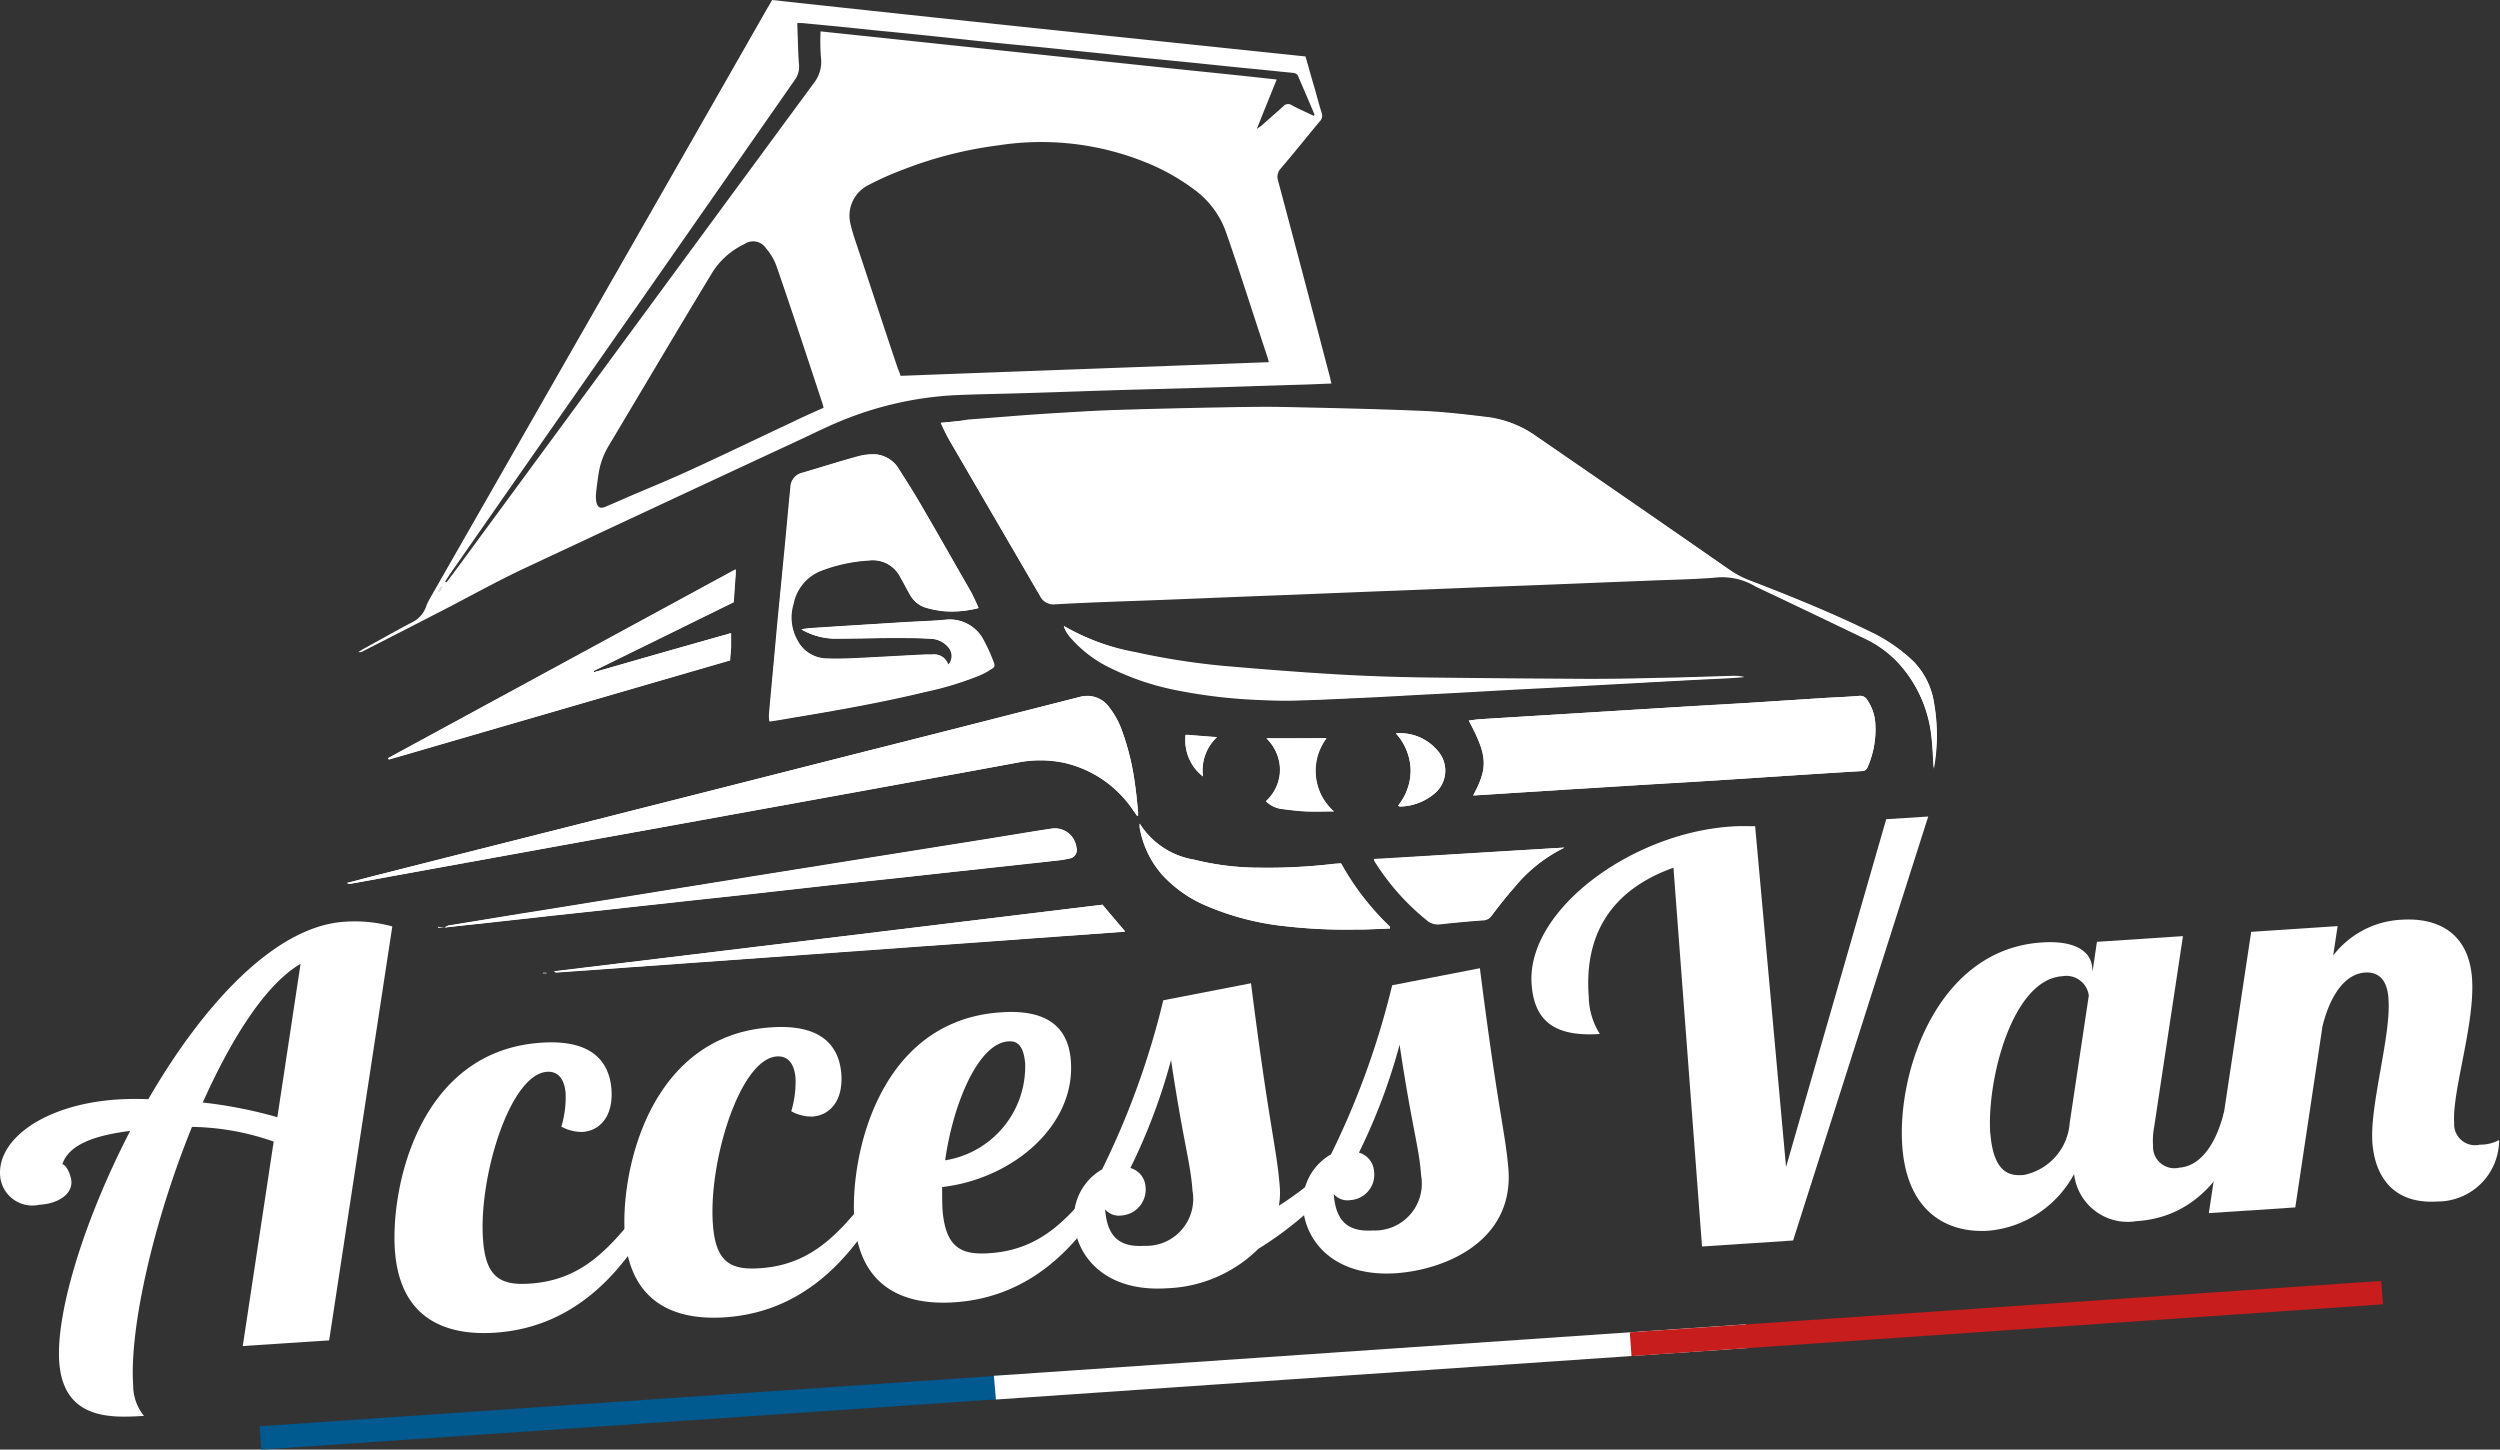
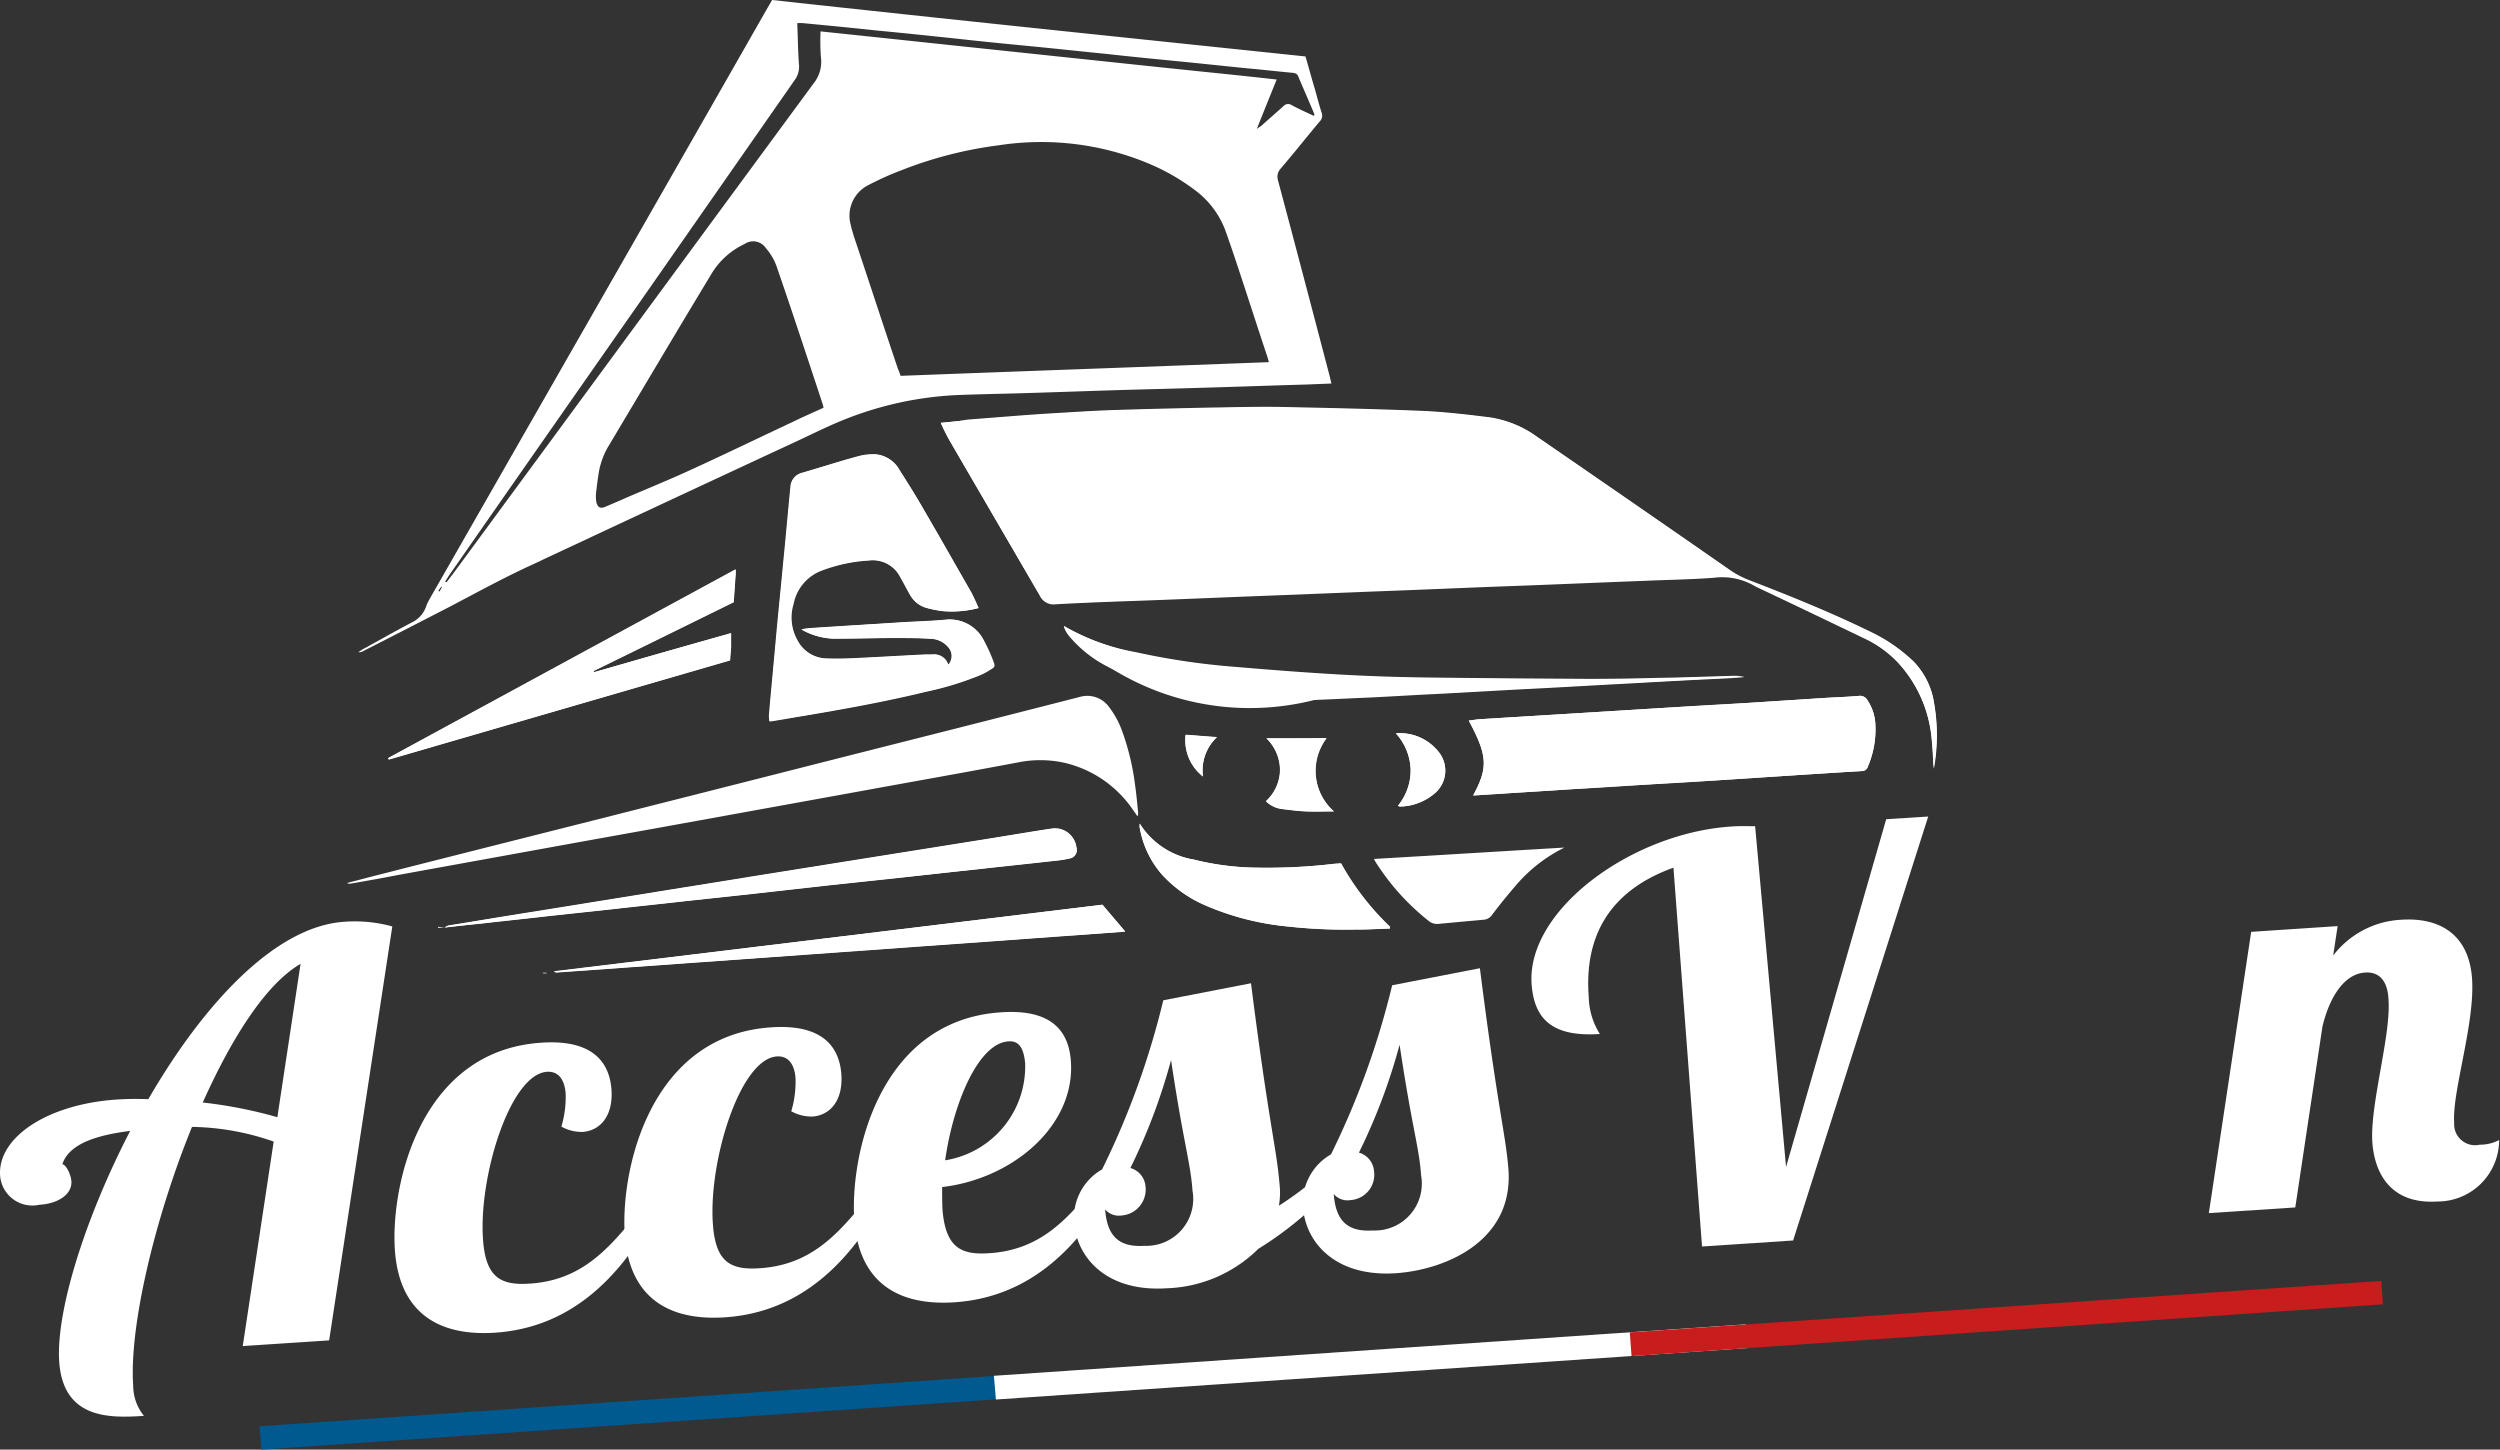
<svg xmlns="http://www.w3.org/2000/svg" width="141.719" height="82.176" viewBox="0 0 141.719 82.176">
  <rect x="0" y="0" width="141.719" height="82.176" fill="#333333" stroke="none" />
  <g id="Frame" transform="translate(278.312 14.322)">
    <rect id="Frame-2" data-name="Frame" width="141.685" height="81.994" transform="translate(-278.278 -14.297)" fill="none" />
    <g id="Group" transform="translate(-258.644 -14.322)">
      <path id="Vector" d="M5.163,29.531v-.057a2.347,2.347,0,0,0,.362.038c.1-.038.152-.095.248-.095,1.562-.265,3.105-.511,4.668-.758,2.153-.341,4.325-.7,6.478-1.042,1.943-.322,3.906-.625,5.868-.947l6.4-1.023,6.4-1.023c1.315-.208,2.648-.436,3.982-.644l.381-.057A1.247,1.247,0,0,1,41.361,25a.492.492,0,0,1-.381.606,6.225,6.225,0,0,1-.857.133c-1.486.17-2.991.322-4.477.492-1.505.152-3.01.322-4.515.492l-3.753.4-4.553.511-3.715.4c-1.315.152-2.629.284-3.944.436l-3.715.4c-1.3.152-2.61.284-3.906.436-.686.057-1.353.133-2.019.208a2.2,2.2,0,0,1-.362.019ZM35.169.725C36.694.611,38.2.479,39.7.384c1.315-.076,2.648-.17,3.963-.208C45.4.119,47.153.081,48.887.043c1.334-.019,2.667-.057,4-.038,2.724.057,5.43.114,8.135.227,1.257.057,2.5.208,3.753.36a6.178,6.178,0,0,1,2.686,1.1q5.458,3.75,10.879,7.519a5.446,5.446,0,0,0,1.276.663c2.305.89,4.591,1.818,6.8,2.9a9.215,9.215,0,0,1,2.4,1.667,4.343,4.343,0,0,1,1.143,2.348,10.465,10.465,0,0,1-.019,3.693c-.038-.625-.057-1.155-.114-1.7a7.4,7.4,0,0,0-1.905-4.3,6.313,6.313,0,0,0-1.867-1.364C84,12.126,81.96,11.16,79.9,10.175c-.038-.019-.057-.019-.076-.038a3.542,3.542,0,0,0-2.362-.492c-1.276.114-2.572.114-3.848.17-2.534.095-5.087.208-7.621.3s-5.087.208-7.621.3l-5.716.227c-2.534.095-5.087.208-7.621.3-1.638.076-3.277.133-4.915.208a.833.833,0,0,1-.838-.455c-1.7-2.917-3.41-5.852-5.106-8.769-.171-.3-.324-.644-.514-1.023C34.2.857,34.693.82,35.169.725ZM33.855,11.577a5.938,5.938,0,0,1-1.01-.189,1.619,1.619,0,0,1-.972-.8c-.171-.3-.324-.606-.5-.909a1.766,1.766,0,0,0-1.81-.985,8.96,8.96,0,0,0-2.82.625,2.532,2.532,0,0,0-1.467,1.837,2.684,2.684,0,0,0,.229,2.064,1.956,1.956,0,0,0,1.715,1.042c.648.019,1.3,0,1.943-.038,1.2-.057,2.42-.133,3.62-.189h.381a.809.809,0,0,1,.857.492c0,.019.019.038.038.057s.019.019.038.019a.75.75,0,0,0-.038-1,1.393,1.393,0,0,0-1.048-.473c-.667-.038-1.353-.038-2.019-.038-1.143.019-2.305.038-3.467.038a3.841,3.841,0,0,1-1.772-.511,2.294,2.294,0,0,1,.457-.076c1.7-.114,3.372-.208,5.068-.322.857-.057,1.734-.076,2.591-.152a2.127,2.127,0,0,1,2.191,1.155A9.273,9.273,0,0,1,36.6,14.4c.114.265.1.322-.171.492a4.933,4.933,0,0,1-.7.36,19.658,19.658,0,0,1-2.953.89c-2.324.549-4.668.985-7.03,1.383-.591.095-1.181.189-1.81.3,0-.133-.019-.227-.019-.341.133-1.534.286-3.068.419-4.6.133-1.439.286-2.9.419-4.337.133-1.326.248-2.67.381-4a.867.867,0,0,1,.667-.814c1.048-.3,2.1-.644,3.144-.928a3.241,3.241,0,0,1,1.048-.114,1.71,1.71,0,0,1,1.315.89c.476.758.953,1.515,1.391,2.273.914,1.553,1.791,3.106,2.686,4.678a7.564,7.564,0,0,1,.419.871,5.725,5.725,0,0,1-1.943.17Zm29.74,6.212c.21-.038.4-.057.591-.076l5.525-.341,5.525-.341c1.391-.076,2.8-.152,4.191-.246l4.382-.284c.629-.038,1.276-.057,1.905-.114a.475.475,0,0,1,.476.246,2.6,2.6,0,0,1,.438,1.212,5.334,5.334,0,0,1-.419,2.557.366.366,0,0,1-.343.246c-1.315.076-2.61.17-3.925.246l-4.344.284c-1.353.076-2.724.152-4.077.246-1.429.076-2.877.17-4.306.265-1.372.095-2.743.17-4.115.265-.4.019-.819.057-1.257.076.857-1.591.819-2.235-.248-4.242ZM44.581,22.883a6.462,6.462,0,0,0-3.925-2.708,6.376,6.376,0,0,0-2.61-.019c-2.9.549-5.811,1.061-8.707,1.591l-9.373,1.7c-3.01.549-6,1.08-9.011,1.629-2.705.492-5.43.985-8.135,1.477-.857.17-1.734.322-2.591.473A.33.33,0,0,1,0,26.993c.61-.152,1.219-.322,1.829-.473,5.049-1.288,10.116-2.557,15.184-3.845,4.725-1.193,9.469-2.405,14.194-3.6q5.173-1.307,10.345-2.632a1.515,1.515,0,0,1,1.658.587,4.988,4.988,0,0,1,.724,1.326,14.046,14.046,0,0,1,.743,3.087c.076.511.114,1,.171,1.515v.208c-.019,0-.038.019-.057.019-.076-.114-.133-.208-.21-.3Zm-22.8-10.038v.776c-.019.227-.038.473-.057.758Q12.031,17.192,2.381,20c-.019-.019-.019-.057-.038-.076q9.831-5.341,19.7-10.7v.227c-.038.53-.076,1.08-.114,1.629-2.667,1.307-5.3,2.614-7.945,3.9.019.019.019.038.038.057,2.572-.739,5.144-1.477,7.754-2.2Zm22.9,1.1a43.239,43.239,0,0,0,5.62.833c1.981.17,3.963.322,5.944.436,1.7.095,3.41.152,5.106.17,2.991.038,5.982.057,8.973.076,1.334,0,2.667-.038,4-.057l4.153-.114a4.639,4.639,0,0,1,.724.038c-.514.038-1.029.076-1.543.095-1.677.076-3.353.17-5.03.265-1.848.095-3.677.208-5.525.3s-3.677.208-5.525.3c-1.181.057-2.362.133-3.544.189-1.353.057-2.724.133-4.077.17-.838.038-1.677,0-2.515-.038a29.487,29.487,0,0,1-4.268-.511,15.049,15.049,0,0,1-4.191-1.439,6.925,6.925,0,0,1-1.905-1.5,1.955,1.955,0,0,1-.438-.739,12.92,12.92,0,0,0,4.039,1.515Zm12.65,15.681a31.418,31.418,0,0,1-4-.17,15.791,15.791,0,0,1-4.744-1.231,7.043,7.043,0,0,1-2.362-1.7,5.2,5.2,0,0,1-1.276-2.708v-.189a4.5,4.5,0,0,0,3.086,2.045,15.213,15.213,0,0,0,3.582.455,35.579,35.579,0,0,0,4.268-.208c.152-.019.3-.019.476-.038a15.072,15.072,0,0,0,2.782,3.6.17.17,0,0,0-.019.095c-.61.019-1.219.057-1.791.057ZM44.1,29.739h0l-.019.019Q28,30.923,11.926,32.069a.231.231,0,0,1-.191-.057q15.546-1.9,31.092-3.788c.438.511.838,1,1.276,1.515Zm22.119-2.557c-.457.53-.9,1.08-1.315,1.629a.616.616,0,0,1-.476.265c-.838.076-1.657.151-2.477.227a.782.782,0,0,1-.667-.189,13.391,13.391,0,0,1-2.839-3.106,2.817,2.817,0,0,1-.229-.379c3.639-.208,7.221-.436,10.8-.644a8.68,8.68,0,0,0-2.8,2.2ZM55.517,18.774a3.064,3.064,0,0,0,.419,4.148c-.552,0-1.067.019-1.581,0-.457-.019-.9-.076-1.334-.133a1.7,1.7,0,0,1-.934-.436,2.421,2.421,0,0,0,.8-1.742,2.484,2.484,0,0,0-.762-1.818c1.162,0,2.267,0,3.391-.019Zm6.344.758a1.688,1.688,0,0,1-.229,2.405,3.093,3.093,0,0,1-1.924.72c-.019.019-.057-.019-.133-.038a3.143,3.143,0,0,0,.724-2.064,3.212,3.212,0,0,0-.838-2.045,2.789,2.789,0,0,1,2.4,1.023Zm-14.308-.947c.552.038,1.124.095,1.772.133a2.6,2.6,0,0,0-.8,2.235A2.543,2.543,0,0,1,47.553,18.584ZM11.107,32.106v-.019H11.3l.019.019Z" transform="translate(0 23.062)" fill="#fff" />
      <path id="Vector-2" data-name="Vector" d="M53.688,3.2c.191.644.362,1.288.552,1.913.114.417.229.852.362,1.269a.463.463,0,0,1-.114.511c-.743.89-1.467,1.8-2.21,2.67a.674.674,0,0,0-.152.644c.991,3.712,1.962,7.405,2.934,11.117.038.133.057.265.1.417l-1.429.057c-2.039.057-4.077.133-6.1.189l-4.115.114c-1.962.057-3.944.133-5.906.189-1.276.038-2.572.057-3.848.114a19.619,19.619,0,0,0-6.077,1.326c-1.029.4-2.019.909-3.01,1.364Q17.156,28.588,9.659,32.1c-1.505.7-2.972,1.5-4.439,2.273-1.657.852-3.3,1.7-4.953,2.538A.4.4,0,0,1,0,36.969c.076-.057.152-.095.229-.152.972-.53,1.924-1.08,2.915-1.591a1.6,1.6,0,0,0,.724-.928,3.524,3.524,0,0,1,.191-.379c2.629-4.6,5.277-9.223,7.906-13.825Q17.594,10.265,23.2.436C23.281.3,23.357.17,23.453,0c10.04,1.1,20.119,2.14,30.235,3.2ZM30.73,21.306c6.973-.265,13.908-.511,20.881-.776a4.647,4.647,0,0,0-.133-.455c-.5-1.5-.972-2.973-1.467-4.47-.286-.871-.572-1.723-.876-2.576a5.074,5.074,0,0,0-1.543-2.121,12.122,12.122,0,0,0-2.477-1.5,15.794,15.794,0,0,0-8.8-1.174,22.9,22.9,0,0,0-5.487,1.4,17.157,17.157,0,0,0-1.905.852,1.94,1.94,0,0,0-1.01,2.273c.038.208.114.417.171.625.838,2.5,1.657,5.019,2.5,7.519a3.4,3.4,0,0,1,.152.4Zm-4.363,1.8a1.955,1.955,0,0,0-.057-.227c-.857-2.595-1.715-5.208-2.61-7.8a3.172,3.172,0,0,0-.591-1,.866.866,0,0,0-1.219-.246,4.324,4.324,0,0,0-1.848,1.648c-1.962,3.239-3.887,6.5-5.83,9.753a4.349,4.349,0,0,0-.591,1.591c-.057.379-.114.776-.152,1.174a1.819,1.819,0,0,0,.019.455c.076.322.229.4.533.265.4-.17.8-.341,1.181-.511,1.143-.492,2.305-.966,3.429-1.477,2-.909,3.982-1.875,5.963-2.8.61-.3,1.181-.549,1.772-.814Zm27.8-16.534c.019-.057.038-.095.019-.114-.3-.72-.61-1.42-.914-2.14-.057-.133-.152-.17-.3-.189-.819-.076-1.638-.17-2.477-.246-1.372-.133-2.724-.284-4.1-.417-1.353-.133-2.705-.265-4.058-.417-1.372-.133-2.724-.284-4.1-.417s-2.743-.265-4.1-.417c-1.6-.17-3.22-.341-4.82-.492-1.391-.152-2.782-.284-4.172-.417h-.267c.038.814.038,1.591.1,2.367a1.271,1.271,0,0,1-.248.871l-8.4,12.045Q10.726,24.6,5.144,32.613c-.076.114-.152.246-.229.36.019.019.038.019.076.038.114-.133.21-.284.324-.417Q15.546,18.674,25.8,4.735a1.955,1.955,0,0,0,.419-1.5A12.3,12.3,0,0,1,26.2,1.78q3.258.341,6.459.682l6.459.682,6.459.682c2.153.227,4.287.436,6.478.682-.381.947-.743,1.837-1.124,2.8.133-.095.191-.133.248-.17.419-.379.838-.739,1.257-1.117a.355.355,0,0,1,.476-.057c.381.208.819.4,1.257.606ZM4.534,33.484l.057.057c.057-.095.1-.17.152-.265a.067.067,0,0,1-.038-.019l-.171.227Z" transform="translate(0.648 0)" fill="#fff" />
      <path id="Vector-3" data-name="Vector" d="M0,.884C.533.827,1.029.77,1.524.732,3.029.619,4.534.486,6.058.392,7.373.3,8.707.221,10.021.183c1.734-.057,3.486-.095,5.22-.133,1.334-.019,2.667-.076,4-.038,2.705.057,5.411.114,8.135.227C28.635.3,29.892.429,31.13.6a5.789,5.789,0,0,1,2.686,1.1c3.62,2.5,7.259,5,10.879,7.519a5.446,5.446,0,0,0,1.276.663c2.305.89,4.591,1.818,6.8,2.9a9.545,9.545,0,0,1,2.4,1.667,4.215,4.215,0,0,1,1.143,2.348,10.464,10.464,0,0,1-.019,3.693c-.038-.625-.057-1.174-.114-1.7a7.284,7.284,0,0,0-1.905-4.3,6.313,6.313,0,0,0-1.867-1.364c-2.058-.985-4.1-1.97-6.154-2.936-.019-.019-.057-.019-.076-.038a3.655,3.655,0,0,0-2.362-.492c-1.276.095-2.572.114-3.848.17-2.534.095-5.087.208-7.621.3s-5.087.208-7.621.3l-5.716.227c-2.534.095-5.087.208-7.621.3-1.638.057-3.277.114-4.915.208a.833.833,0,0,1-.838-.455C3.944,7.8,2.229,4.861.533,1.944A9.211,9.211,0,0,1,0,.884Z" transform="translate(33.664 23.093)" fill="#fff" />
      <path id="Vector-4" data-name="Vector" d="M11.858,8.7a6.145,6.145,0,0,1-1.905.189A5.938,5.938,0,0,1,8.943,8.7a1.457,1.457,0,0,1-.972-.8c-.152-.3-.324-.606-.5-.909a1.769,1.769,0,0,0-1.81-.985,8.961,8.961,0,0,0-2.82.625A2.54,2.54,0,0,0,1.38,8.47a2.62,2.62,0,0,0,.229,2.064,1.912,1.912,0,0,0,1.715,1.042c.648.019,1.3,0,1.943-.038,1.2-.057,2.42-.133,3.62-.189h.381a.784.784,0,0,1,.857.492c.019.019.019.038.038.057a.067.067,0,0,0,.038.019.751.751,0,0,0-.038-1,1.393,1.393,0,0,0-1.048-.473C8.448,10.4,7.762,10.4,7.1,10.4c-1.162,0-2.324.038-3.467.038a3.971,3.971,0,0,1-1.772-.511c.191-.038.324-.057.457-.076,1.7-.114,3.372-.227,5.068-.322.857-.057,1.734-.076,2.591-.152a2.127,2.127,0,0,1,2.191,1.155,9.271,9.271,0,0,1,.533,1.174c.114.284.1.341-.171.492a3.534,3.534,0,0,1-.7.36,17.68,17.68,0,0,1-2.953.89c-2.324.568-4.668.985-7.03,1.383-.591.095-1.181.208-1.81.3A1.08,1.08,0,0,1,.008,14.8c.133-1.534.267-3.068.419-4.6C.56,8.754.694,7.3.846,5.857c.133-1.326.248-2.67.381-4a.854.854,0,0,1,.667-.814C2.942.724,3.99.4,5.038.118A3.3,3.3,0,0,1,6.085,0,1.71,1.71,0,0,1,7.4.895c.476.739.953,1.5,1.391,2.273.9,1.553,1.791,3.125,2.686,4.678.114.246.229.53.381.852Z" transform="translate(23.94 25.771)" fill="#fff" />
      <path id="Vector-5" data-name="Vector" d="M.248,5.646C1.1,4.055,1.067,3.392,0,1.4c.21-.019.4-.057.591-.076L6.116.987,11.641.646c1.391-.095,2.8-.17,4.191-.246L20.214.116C20.843.078,21.49.059,22.119,0A.475.475,0,0,1,22.6.249a2.74,2.74,0,0,1,.438,1.212,5.334,5.334,0,0,1-.419,2.557.333.333,0,0,1-.343.246c-1.315.076-2.61.152-3.925.246L14,4.794c-1.353.095-2.724.17-4.077.246-1.429.095-2.877.189-4.306.265-1.372.095-2.743.17-4.115.265-.419.019-.819.057-1.257.076Z" transform="translate(63.595 39.447)" fill="#fff" />
-       <path id="Vector-6" data-name="Vector" d="M44.791,6.8c-.076-.095-.133-.208-.21-.3a6.409,6.409,0,0,0-3.925-2.708,6.726,6.726,0,0,0-2.61-.019c-2.9.53-5.811,1.061-8.707,1.591l-9.373,1.7c-3.01.549-6,1.08-9.011,1.629-2.705.492-5.43.985-8.135,1.477-.857.152-1.734.322-2.591.473A.33.33,0,0,1,0,10.6c.61-.152,1.219-.322,1.829-.473C6.9,8.841,11.964,7.572,17.013,6.285c4.725-1.193,9.469-2.405,14.194-3.6C34.655,1.815,38.1.925,41.552.054a1.557,1.557,0,0,1,1.658.587,4.5,4.5,0,0,1,.724,1.326,14.582,14.582,0,0,1,.743,3.087c.076.492.114,1,.171,1.515v.208a.07.07,0,0,0-.057.019Z" transform="translate(0 39.453)" fill="#fff" />
      <path id="Vector-7" data-name="Vector" d="M11.7,5.833c2.572-.739,5.144-1.477,7.735-2.216v.776c0,.246-.038.473-.057.758Q9.716,7.964.038,10.776C.019,10.757.019,10.719,0,10.7Q9.831,5.36,19.7,0V.227c-.038.549-.076,1.08-.114,1.629-2.648,1.307-5.3,2.595-7.945,3.9a.262.262,0,0,0,.057.076Z" transform="translate(2.324 32.272)" fill="#fff" />
-       <path id="Vector-8" data-name="Vector" d="M0,0A12.7,12.7,0,0,0,4.077,1.477a40.222,40.222,0,0,0,5.62.833c1.981.17,3.963.322,5.944.436,1.7.095,3.41.152,5.106.17,2.991.038,5.982.057,8.973.076q2,0,4-.057c1.391-.019,2.762-.076,4.153-.114a4.639,4.639,0,0,1,.724.038c-.514.038-1.029.057-1.543.095-1.677.095-3.353.189-5.03.265-1.848.095-3.677.208-5.525.3s-3.677.208-5.525.3c-1.181.057-2.362.133-3.544.189-1.353.076-2.724.152-4.077.17-.838.019-1.677,0-2.515-.038a29.486,29.486,0,0,1-4.268-.511A14.841,14.841,0,0,1,2.381,2.2,6.655,6.655,0,0,1,.476.7,1.328,1.328,0,0,1,0,0Z" transform="translate(40.637 35.491)" fill="#fff" />
+       <path id="Vector-8" data-name="Vector" d="M0,0A12.7,12.7,0,0,0,4.077,1.477a40.222,40.222,0,0,0,5.62.833c1.981.17,3.963.322,5.944.436,1.7.095,3.41.152,5.106.17,2.991.038,5.982.057,8.973.076q2,0,4-.057c1.391-.019,2.762-.076,4.153-.114a4.639,4.639,0,0,1,.724.038c-.514.038-1.029.057-1.543.095-1.677.095-3.353.189-5.03.265-1.848.095-3.677.208-5.525.3s-3.677.208-5.525.3a29.486,29.486,0,0,1-4.268-.511A14.841,14.841,0,0,1,2.381,2.2,6.655,6.655,0,0,1,.476.7,1.328,1.328,0,0,1,0,0Z" transform="translate(40.637 35.491)" fill="#fff" />
      <path id="Vector-9" data-name="Vector" d="M14.194,5.947c-.61.019-1.219.057-1.81.057a28.285,28.285,0,0,1-4-.17A15.25,15.25,0,0,1,3.639,4.6,7.238,7.238,0,0,1,1.276,2.9,5.585,5.585,0,0,1,0,.189V0A4.5,4.5,0,0,0,3.086,2.045,15.341,15.341,0,0,0,6.668,2.5a29.283,29.283,0,0,0,4.268-.208c.152-.019.3-.019.476-.038a15.071,15.071,0,0,0,2.782,3.6v.095Z" transform="translate(44.924 46.684)" fill="#fff" />
      <path id="Vector-10" data-name="Vector" d="M.008,5.615A1.14,1.14,0,0,1,.218,5.5c1.562-.246,3.105-.511,4.668-.758C7.038,4.4,9.21,4.043,11.363,3.7c1.962-.322,3.925-.625,5.868-.947l6.4-1.023L30.034.71C31.367.5,32.7.274,34.016.066L34.4.009a1.214,1.214,0,0,1,1.41,1.08.468.468,0,0,1-.381.606,6.709,6.709,0,0,1-.857.133c-1.486.17-2.991.322-4.477.492-1.505.17-3.01.341-4.515.492l-3.753.4-4.553.511-3.715.4c-1.315.152-2.629.284-3.944.436l-3.715.4c-1.3.152-2.61.284-3.906.436-.648.076-1.315.152-1.981.227Z" transform="translate(5.536 46.959)" fill="#fff" />
      <path id="Vector-11" data-name="Vector" d="M31.092,0c.438.53.857,1,1.276,1.5a.019.019,0,0,1-.019.019Q16.261,2.68.191,3.826A.274.274,0,0,1,0,3.769Q15.546,1.894,31.092,0Z" transform="translate(11.736 51.286)" fill="#fff" />
-       <path id="Vector-12" data-name="Vector" d="M10.821,0A8.322,8.322,0,0,0,8,2.235c-.457.511-.9,1.08-1.315,1.629a.588.588,0,0,1-.476.265c-.819.057-1.638.133-2.477.227a.951.951,0,0,1-.667-.189A13.39,13.39,0,0,1,.229,1.061,2.817,2.817,0,0,1,0,.682C3.658.436,7.24.227,10.821,0Z" transform="translate(58.203 48.048)" fill="#fff" />
      <path id="Vector-13" data-name="Vector" d="M.019,0h3.41a3.066,3.066,0,0,0,.419,4.148c-.552,0-1.067.019-1.581,0-.438-.019-.876-.076-1.334-.133A1.529,1.529,0,0,1,0,3.579,2.533,2.533,0,0,0,.8,1.837,2.592,2.592,0,0,0,.019,0Z" transform="translate(52.106 41.855)" fill="#fff" />
      <path id="Vector-14" data-name="Vector" d="M0,0A2.811,2.811,0,0,1,2.4,1.024a1.685,1.685,0,0,1-.229,2.405,3.136,3.136,0,0,1-1.924.72.487.487,0,0,1-.133-.038A3.179,3.179,0,0,0,.838,2.046,3.212,3.212,0,0,0,0,0Z" transform="translate(59.46 41.57)" fill="#fff" />
      <path id="Vector-15" data-name="Vector" d="M1,2.348A2.645,2.645,0,0,1,.008,0C.561.038,1.132.076,1.78.133A2.551,2.551,0,0,0,1,2.348Z" transform="translate(47.526 41.665)" fill="#fff" />
      <path id="Vector-16" data-name="Vector" d="M.21.019H0V0H.191A.019.019,0,0,1,.21.019Z" transform="translate(11.107 55.15)" fill="#fff" />
-       <path id="Vector-17" data-name="Vector" d="M0,.227.171,0A.067.067,0,0,1,.21.019C.152.114.114.189.057.284L0,.227Z" transform="translate(5.182 33.257)" fill="#fff" />
    </g>
    <g id="Group-2" data-name="Group" transform="translate(-278.312 37.911)">
      <path id="Vector-18" data-name="Vector" d="M13.761,24.072l1.753-11.591a14.546,14.546,0,0,0-4.63-.833C8.732,16.932,7.322,23.031,7.55,26.307a2.74,2.74,0,0,0,.61,1.723c-1.829.114-4.553.246-4.8-3.03-.21-2.822,1.429-8.125,4.02-13.125-2.1.265-3.486.8-3.848,1.894.171-.019.476.511.514.947.057.758-.762,1.288-1.81,1.345A1.833,1.833,0,0,1,.006,14.414c-.152-2.14,2.629-4.053,6.63-4.318a17.422,17.422,0,0,1,1.772-.019C11.456,4.812,15.533.285,19.515.02a7.985,7.985,0,0,1,2.724.265L18.658,23.75ZM17.038,2.406c-1.962,1.136-3.906,4.2-5.544,7.86a25.685,25.685,0,0,1,4.229.833Z" transform="translate(0 0)" fill="#fff" />
      <path id="Vector-19" data-name="Vector" d="M9.7,2.9c-.057-.776-.4-1.269-1.048-1.231C6.523,1.8,4.752,7.71,5.018,11.195c.152,2.14,1.01,2.595,2.648,2.481,2.686-.17,4.21-1.667,5.773-3.579L14.6,10.02c-1.715,3.011-4.382,6.136-8.9,6.439-3.182.208-5.411-1.1-5.677-4.64C-.24,8.164,1.418.475,8.314.021c3.01-.208,3.867,1.193,3.982,2.632C12.41,4.187,11.648,5,10.677,5.077a2.368,2.368,0,0,1-1.219-.3A5.837,5.837,0,0,0,9.7,2.9Z" transform="translate(22.365 6.855)" fill="#fff" />
      <path id="Vector-20" data-name="Vector" d="M9.7,2.9c-.057-.776-.4-1.269-1.048-1.231C6.523,1.8,4.752,7.71,5.018,11.195c.152,2.14,1.01,2.595,2.648,2.481,2.686-.17,4.21-1.667,5.773-3.579L14.6,10.02c-1.715,3.011-4.382,6.136-8.9,6.439-3.182.208-5.411-1.1-5.677-4.64C-.24,8.164,1.417.475,8.314.021c3.01-.208,3.867,1.193,3.982,2.633C12.41,4.187,11.648,5,10.677,5.077a2.369,2.369,0,0,1-1.219-.3A5.775,5.775,0,0,0,9.7,2.9Z" transform="translate(35.396 5.984)" fill="#fff" />
      <path id="Vector-21" data-name="Vector" d="M7.667,13.676c2.686-.17,4.21-1.667,5.773-3.579L14.6,10.02c-1.715,3.011-4.382,6.136-8.9,6.439-3.182.208-5.411-1.1-5.677-4.64C-.24,8.2,1.38.475,8.334.021c3.01-.208,3.848,1.193,3.963,2.765C12.563,6.4,9.058,9.452,5,9.926c0,.436,0,.89.019,1.269.171,2.14,1.029,2.595,2.648,2.481ZM8.753,1.668c-1.734.114-3.144,3.6-3.582,6.742A5.387,5.387,0,0,0,9.705,2.9c-.076-.8-.324-1.288-.953-1.231Z" transform="translate(48.408 5.132)" fill="#fff" />
      <path id="Vector-22" data-name="Vector" d="M15.348,10.776a19.862,19.862,0,0,1-4.9,4.28,7.749,7.749,0,0,1-5.182,2.235C1.8,17.518.163,15.511.011,13.6a3.166,3.166,0,0,1,1.581-3.049A45.9,45.9,0,0,0,5.06.966L10.032,0c1.029,8.106,1.448,9.318,1.619,11.4a4.266,4.266,0,0,1-.038,1.212,19.384,19.384,0,0,0,2.324-1.742ZM2.716,13.162a1.028,1.028,0,0,1-.953-.341c.114,1.477.743,2.159,2.229,2.064a2.66,2.66,0,0,0,2.724-3.125C6.6,10.132,6.222,9.166,5.5,4.356a33.362,33.362,0,0,1-2.305,6.117,1.181,1.181,0,0,1,.857,1.042,1.476,1.476,0,0,1-1.334,1.648Z" transform="translate(60.884 3.505)" fill="#fff" />
      <path id="Vector-23" data-name="Vector" d="M10.032,0c1.029,8.106,1.448,9.318,1.619,11.4.3,4.091-3.6,5.7-6.382,5.89C1.8,17.518.163,15.511.011,13.6a3.166,3.166,0,0,1,1.581-3.049A45.9,45.9,0,0,0,5.06.966ZM2.7,13.144a1.028,1.028,0,0,1-.953-.341c.114,1.477.743,2.159,2.229,2.064A2.66,2.66,0,0,0,6.7,11.742c-.114-1.629-.5-2.595-1.219-7.405a33.362,33.362,0,0,1-2.305,6.117A1.181,1.181,0,0,1,4.031,11.5,1.442,1.442,0,0,1,2.7,13.144Z" transform="translate(73.859 2.653)" fill="#fff" />
    </g>
    <g id="Group-3" data-name="Group" transform="translate(-191.5 31.965)">
      <path id="Vector-24" data-name="Vector" d="M14.435,19.867,20.112.152,22.494,0,14.835,24.033l-5.163.341L8.052,2.9C4.433,4.2,2.985,6.78,3.251,10.227a4.072,4.072,0,0,0,.629,2.1c-2.343.152-3.7-.549-3.867-2.8C-.311,5.341,5.633.947,11.31.568c.476-.038.914-.019,1.372-.019Z" transform="translate(0 0)" fill="#fff" />
-       <path id="Vector-25" data-name="Vector" d="M15.938,0,14.3,10.852a3.964,3.964,0,0,0-.057,1.023,1.21,1.21,0,0,0,1.486,1.25c1.315-.095,2.134-1.534,2.534-3.144l1.429-.095c-1.543,5.246-4.553,6.155-6.382,6.269a3.057,3.057,0,0,1-3.544-2.67A6.128,6.128,0,0,1,4.926,16.7C2.621,16.856.315,15.681.03,11.95-.294,7.708,2.011.758,7.917.36c1.924-.133,2.8.511,2.877,1.42l.019.227L11.061.322ZM5.021,11.193c.191,2.424,1.276,2.386,1.886,2.348a3.248,3.248,0,0,0,2.61-2.954L10.6,3.371a1.28,1.28,0,0,0-1.486-1.1c-2.877.17-4.306,5.947-4.1,8.92Z" transform="translate(20.997 6.78)" fill="#fff" />
      <path id="Vector-26" data-name="Vector" d="M8.859,3.008c-1.219.076-2.039,1.458-2.42,3.068L4.9,16.322,0,16.644,2.4.7,7.3.375,7.049,2.042A5.187,5.187,0,0,1,10.879.016c2.172-.152,3.848.8,4.039,3.3.191,2.538-1.143,6.458-1.01,8.219a1.186,1.186,0,0,0,1.448,1.231,2.29,2.29,0,0,0,1.1-.265,3.488,3.488,0,0,1-3.486,3.485c-2.61.17-3.563-1.534-3.7-3.333-.152-2.14,1.067-6.1.914-8.125C10.136,3.5,9.678,2.951,8.859,3.008Z" transform="translate(38.402 5.837)" fill="#fff" />
    </g>
    <path id="Vector-27" data-name="Vector" d="M42.714,1.326.1,4.242,0,2.917,42.6,0Z" transform="translate(-263.598 63.612)" fill="#00598f" />
    <path id="Vector-28" data-name="Vector" d="M42.714,1.345.114,4.261,0,2.917,42.619,0Z" transform="translate(-221.97 60.752)" fill="#fff" />
    <path id="Vector-29" data-name="Vector" d="M42.695,1.326.1,4.261,0,2.917,42.6,0Z" transform="translate(-185.924 58.29)" fill="#c71d1c" />
  </g>
</svg>